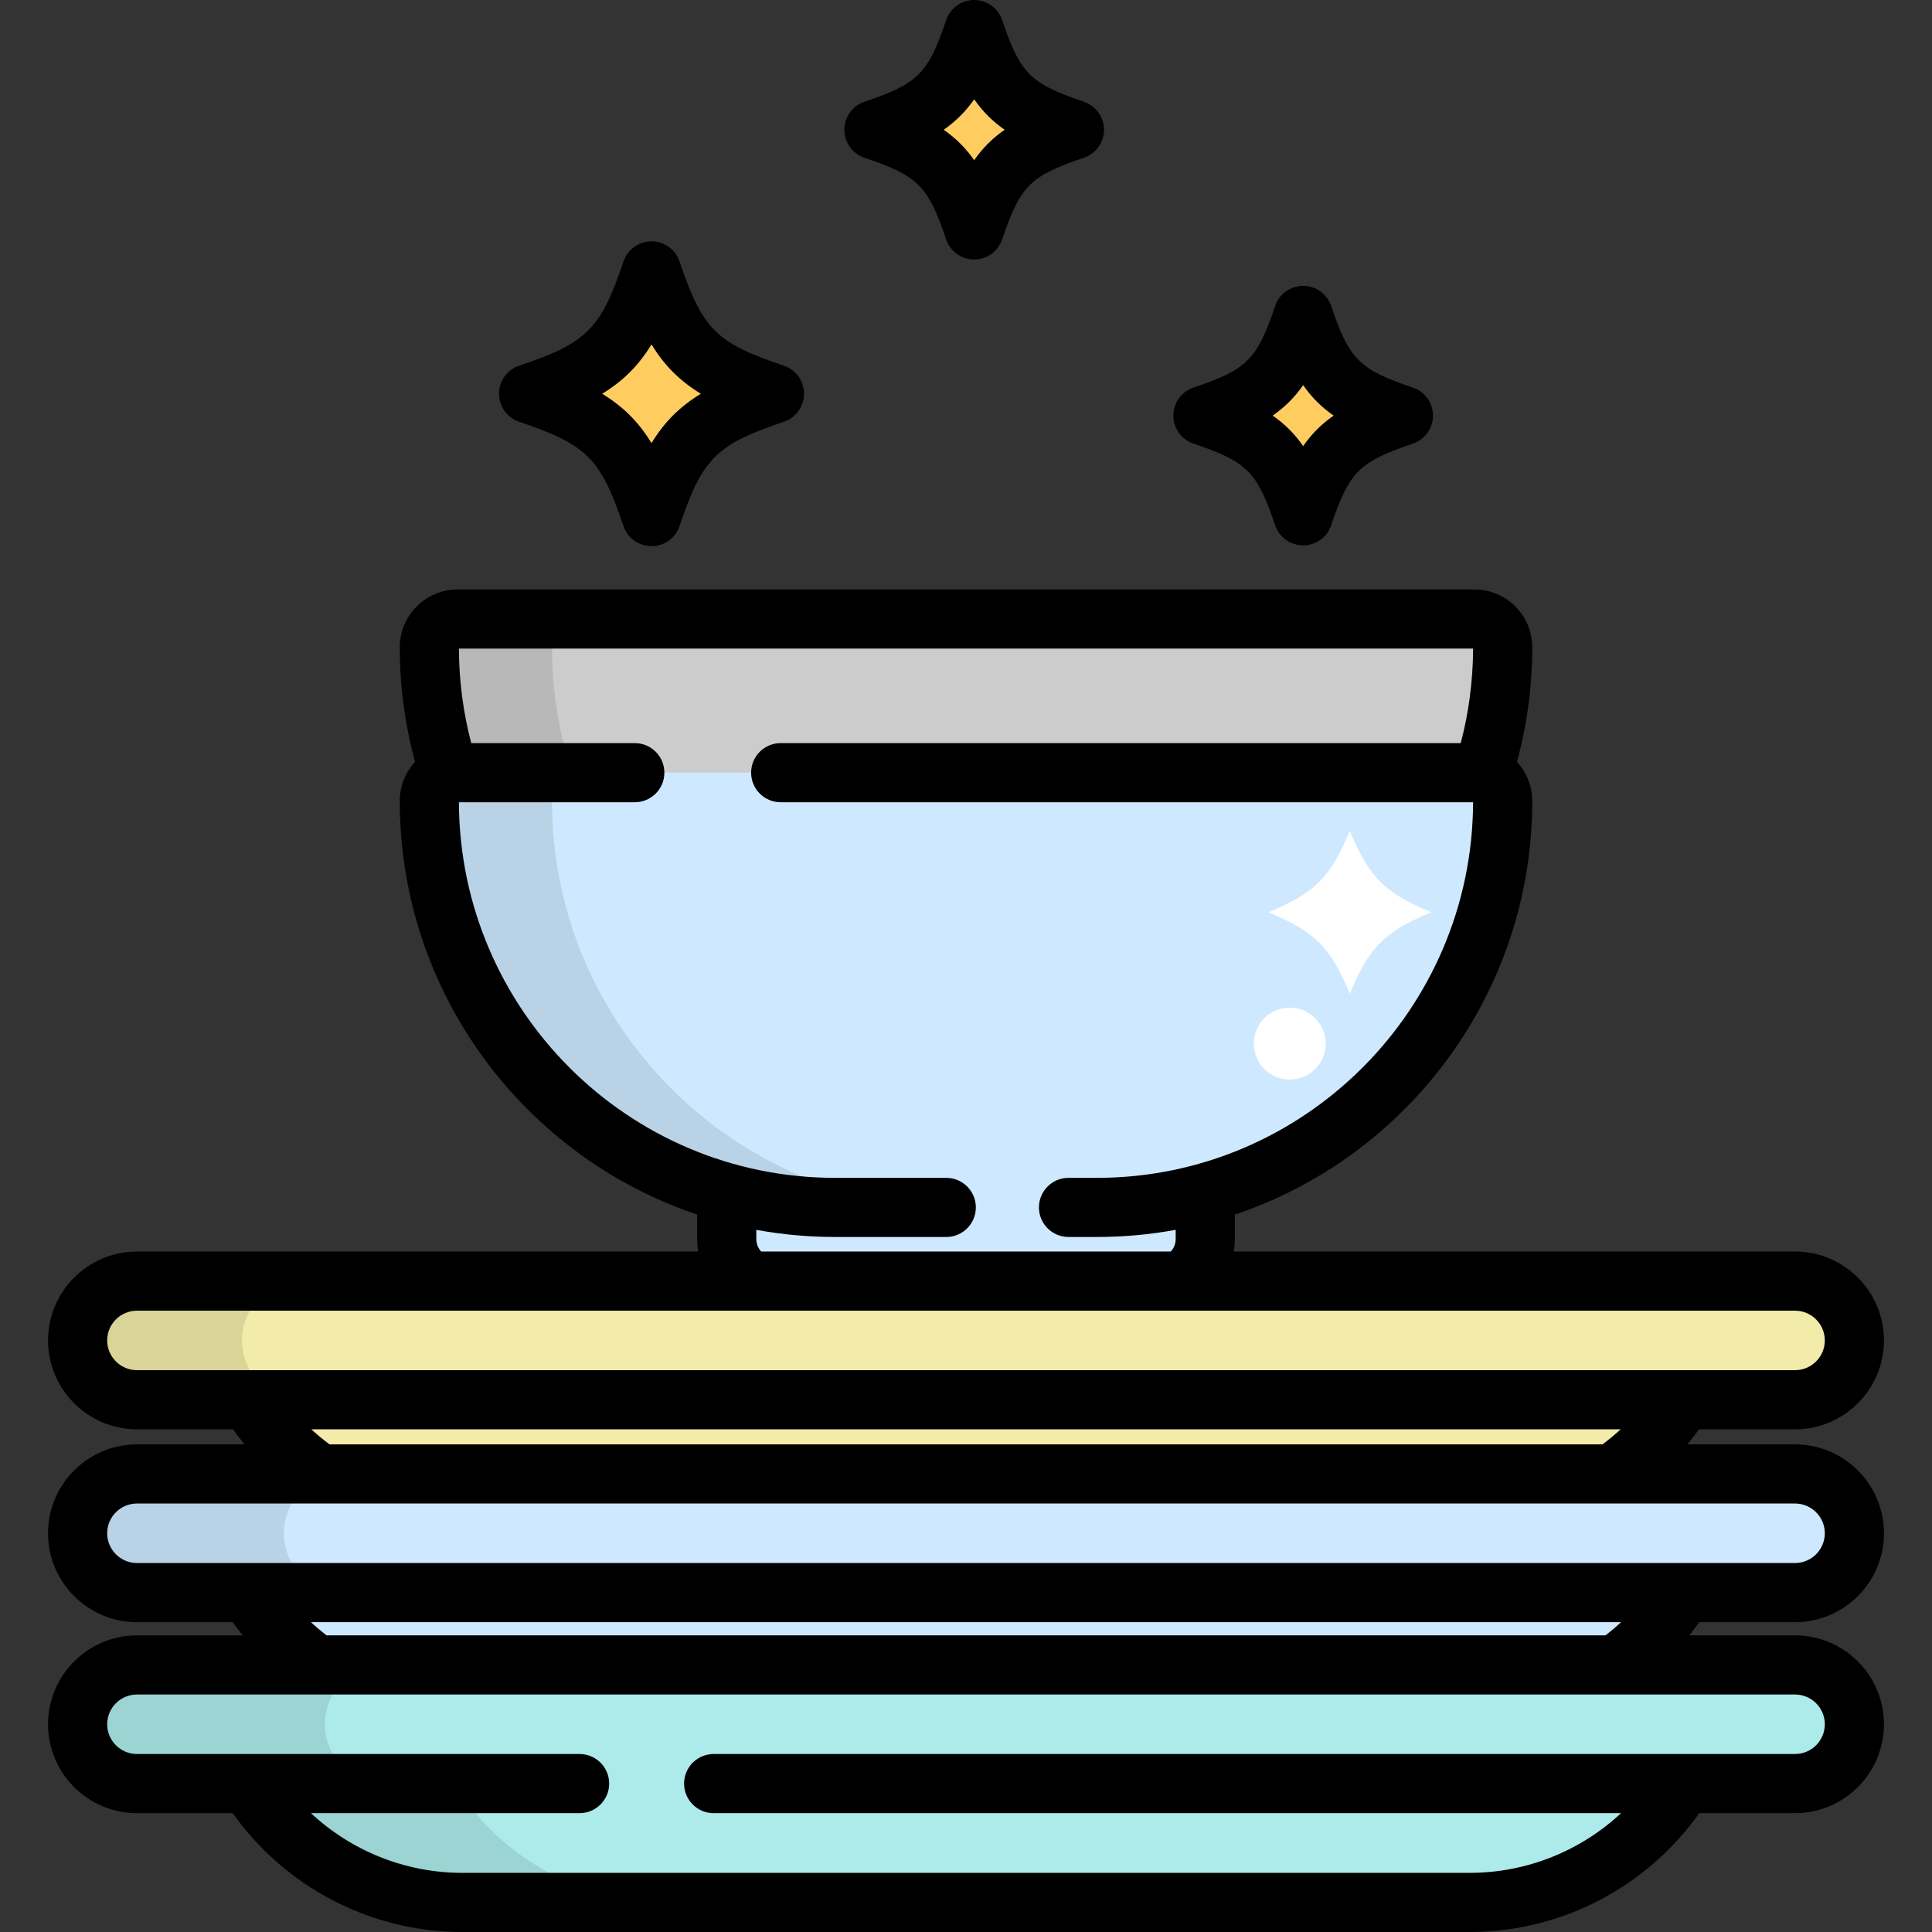
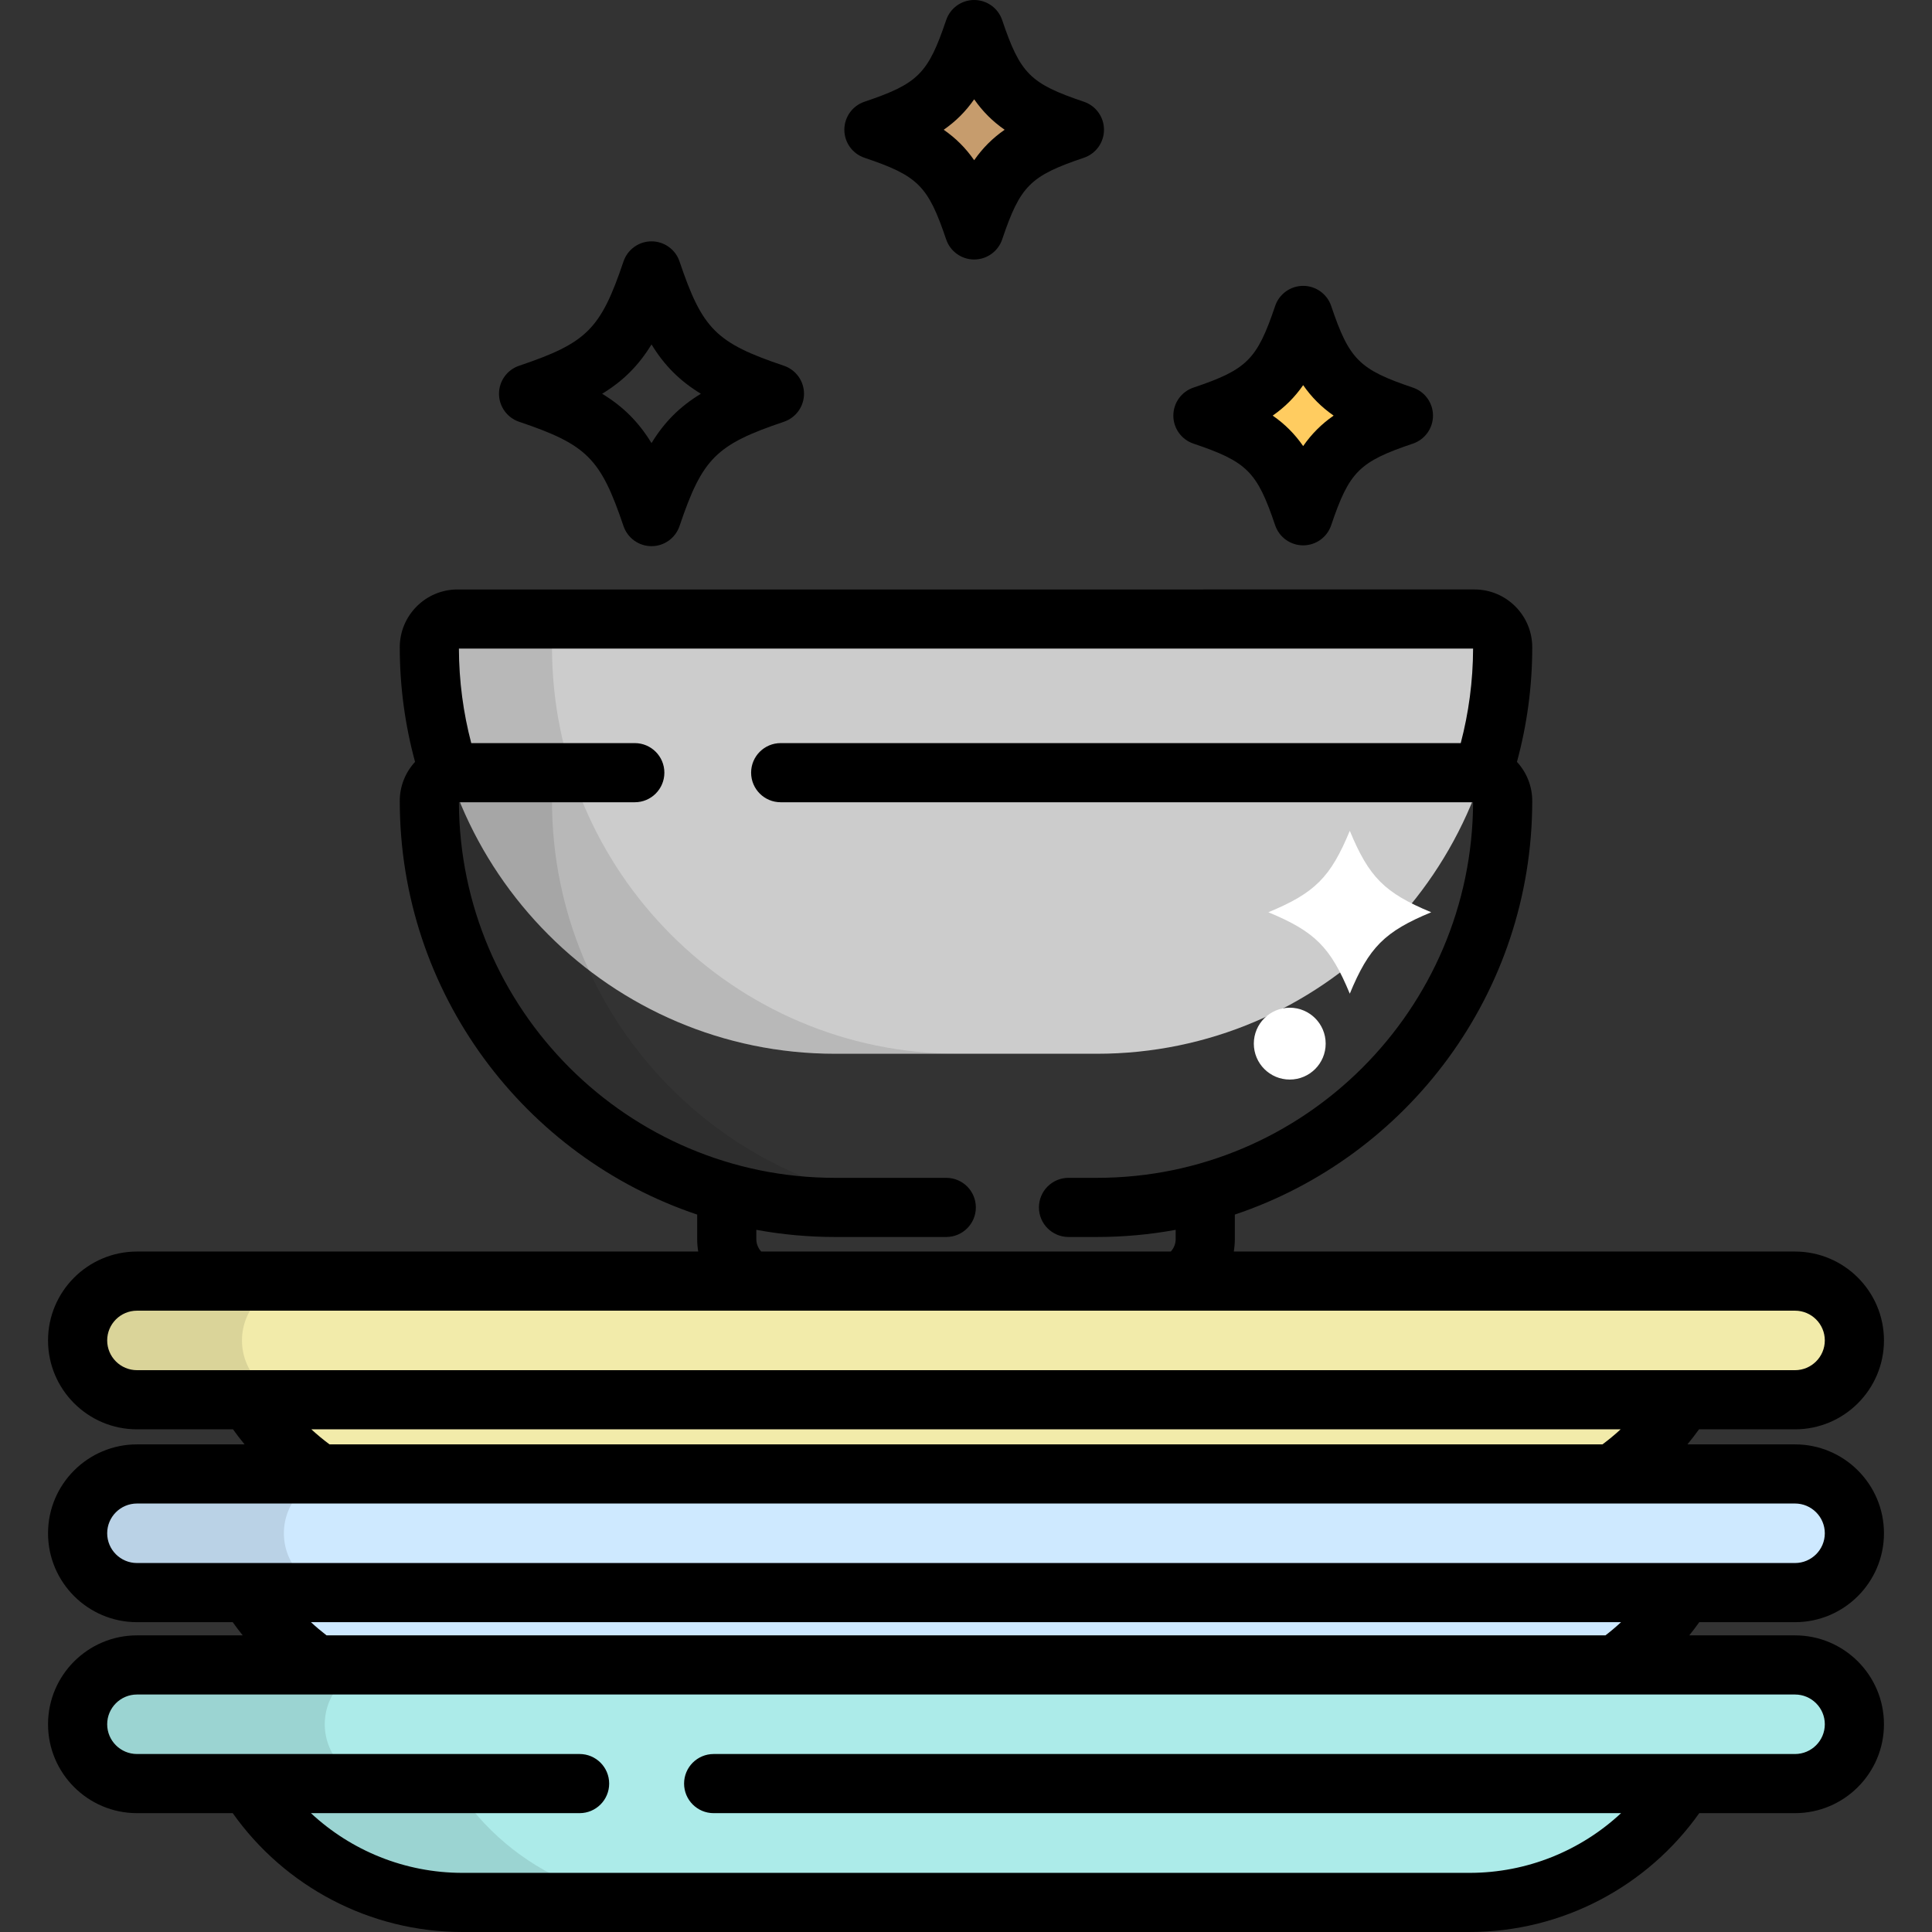
<svg xmlns="http://www.w3.org/2000/svg" height="800px" width="800px" version="1.1" id="Layer_1" viewBox="0 0 511.999 511.999" xml:space="preserve">
  <rect x="0" y="0" width="511.999" height="511.999" fill="#333333" stroke="none" />
  <path style="fill:#C69C6D;" d="M284.735,34.383c-16.492,5.562-21.003,10.071-26.57,26.549c-5.566-16.479-10.078-20.987-26.57-26.549  c16.492-5.56,21.003-10.069,26.57-26.548C263.732,24.315,268.244,28.824,284.735,34.383z" />
-   <path style="fill:#FFCC60;" d="M284.735,34.383c-16.492,5.562-21.003,10.071-26.57,26.549c-5.566-16.479-10.078-20.987-26.57-26.549  c16.492-5.56,21.003-10.069,26.57-26.548C263.732,24.315,268.244,28.824,284.735,34.383z" />
-   <path style="fill:#C69C6D;" d="M371.92,110.139c-16.492,5.561-21.004,10.069-26.569,26.548  c-5.567-16.479-10.078-20.987-26.57-26.548c16.492-5.561,21.002-10.07,26.57-26.548C350.917,100.07,355.429,104.578,371.92,110.139z  " />
+   <path style="fill:#C69C6D;" d="M371.92,110.139c-16.492,5.561-21.004,10.069-26.569,26.548  c-5.567-16.479-10.078-20.987-26.57-26.548c16.492-5.561,21.002-10.07,26.57-26.548C350.917,100.07,355.429,104.578,371.92,110.139" />
  <g>
    <path style="fill:#FFCC60;" d="M371.92,110.139c-16.492,5.561-21.004,10.069-26.569,26.548   c-5.567-16.479-10.078-20.987-26.57-26.548c16.492-5.561,21.002-10.07,26.57-26.548C350.917,100.07,355.429,104.578,371.92,110.139   z" />
-     <path style="fill:#FFCC60;" d="M205.235,104.349c-20.221,6.819-25.753,12.348-32.578,32.553   c-6.825-20.205-12.358-25.734-32.579-32.553c20.221-6.818,25.754-12.347,32.579-32.553   C179.483,92.002,185.014,97.531,205.235,104.349z" />
  </g>
  <path style="fill:#CCCCCC;" d="M221.285,279.256c-59.281,0-107.506-48.327-107.506-107.727c0-4.133,3.344-7.481,7.467-7.481h269.512  c4.121,0,7.465,3.349,7.465,7.481c0,59.4-48.226,107.727-107.506,107.727H221.285z" />
  <path style="opacity:0.1;enable-background:new    ;" d="M146.285,171.529c0-4.133,3.344-7.481,7.467-7.481h-32.507  c-4.123,0-7.467,3.349-7.467,7.481c0,59.4,48.225,107.727,107.506,107.727h32.507C194.51,279.256,146.285,230.93,146.285,171.529z" />
-   <path style="fill:#CEE9FF;" d="M398.22,212.249c0-4.132-3.344-7.481-7.465-7.481h-269.51c-4.123,0-7.467,3.35-7.467,7.481  c0,49.449,33.422,91.218,78.819,103.826v11.854c0,7.016,5.677,12.706,12.681,12.706h101.445c7.003,0,12.681-5.689,12.681-12.706  v-11.854C364.799,303.466,398.22,261.697,398.22,212.249z" />
  <path style="opacity:0.1;enable-background:new    ;" d="M146.285,212.249c0-4.132,3.344-7.481,7.467-7.481h-32.507  c-4.123,0-7.467,3.35-7.467,7.481c0,59.401,48.225,107.728,107.506,107.728h32.507C194.51,319.976,146.285,271.649,146.285,212.249z  " />
  <path style="fill:#F2EBAA;" d="M59.516,357.545c9.063,26.069,33.842,44.793,63.02,44.793h266.927  c29.179,0,53.955-18.724,63.021-44.793H59.516z" />
  <path style="fill:#CEE9FF;" d="M59.516,408.756c9.063,26.069,33.842,44.794,63.02,44.794h266.927  c29.179,0,53.955-18.725,63.021-44.794H59.516z" />
  <path style="fill:#F2EBAA;" d="M491.431,355.228c0,8.682-7.044,15.721-15.733,15.721H36.301c-8.689,0-15.733-7.038-15.733-15.721  l0,0c0-8.682,7.044-15.722,15.733-15.722h439.396C484.387,339.506,491.431,346.546,491.431,355.228L491.431,355.228z" />
  <path style="opacity:0.1;enable-background:new    ;" d="M64.125,355.228c0-8.682,7.044-15.722,15.733-15.722H36.301  c-8.689,0-15.733,7.039-15.733,15.722s7.044,15.721,15.733,15.721h43.557C71.169,370.948,64.125,363.909,64.125,355.228z" />
  <path style="fill:#CEE9FF;" d="M491.431,406.334c0,8.682-7.044,15.721-15.733,15.721H36.301c-8.689,0-15.733-7.038-15.733-15.721  l0,0c0-8.683,7.044-15.723,15.733-15.723h439.396C484.387,390.611,491.431,397.651,491.431,406.334L491.431,406.334z" />
  <path style="opacity:0.1;enable-background:new    ;" d="M75.232,406.334c0-8.683,7.044-15.723,15.733-15.723H36.301  c-8.689,0-15.733,7.038-15.733,15.723c0,8.682,7.044,15.721,15.733,15.721h54.664C82.276,422.054,75.232,415.016,75.232,406.334z" />
  <path style="fill:#ACEBE9;" d="M59.516,459.37c9.063,26.07,33.842,44.793,63.02,44.793h266.927  c29.179,0,53.955-18.722,63.021-44.793H59.516z" />
  <path style="opacity:0.1;enable-background:new    ;" d="M113.893,459.37H59.516c9.063,26.07,33.842,44.793,63.02,44.793h54.378  C147.736,504.162,122.957,485.44,113.893,459.37z" />
  <path style="fill:#ACEBE9;" d="M491.431,456.947c0,8.681-7.044,15.719-15.733,15.719H36.301c-8.689,0-15.733-7.038-15.733-15.719  l0,0c0-8.684,7.044-15.721,15.733-15.721h439.396C484.387,441.226,491.431,448.263,491.431,456.947L491.431,456.947z" />
  <path style="opacity:0.1;enable-background:new    ;" d="M86.068,456.947c0-8.684,7.044-15.721,15.733-15.721H36.301  c-8.689,0-15.733,7.037-15.733,15.721c0,8.681,7.044,15.719,15.733,15.719h65.499C93.111,472.666,86.068,465.627,86.068,456.947z" />
  <path d="M137.575,111.775c17.974,6.063,21.593,9.678,27.658,27.635c1.075,3.185,4.063,5.329,7.424,5.329  c3.361,0,6.349-2.144,7.424-5.329c6.066-17.959,9.684-21.574,27.657-27.635c3.187-1.074,5.333-4.063,5.333-7.425  c0-3.364-2.146-6.351-5.333-7.425c-17.973-6.06-21.592-9.677-27.657-27.634c-1.075-3.186-4.063-5.33-7.424-5.33  c-3.361,0-6.349,2.144-7.424,5.329c-6.066,17.96-9.685,21.574-27.658,27.635c-3.187,1.074-5.333,4.063-5.333,7.425  C132.242,107.712,134.388,110.7,137.575,111.775z M172.657,91.273c3.413,5.594,7.485,9.665,13.081,13.077  c-5.596,3.412-9.668,7.483-13.081,13.078c-3.414-5.594-7.486-9.666-13.082-13.078C165.172,100.938,169.245,96.867,172.657,91.273z" />
  <path d="M229.092,41.809c14.22,4.796,16.851,7.424,21.649,21.631c1.075,3.185,4.063,5.329,7.424,5.329  c3.361,0,6.349-2.144,7.424-5.329c4.799-14.207,7.429-16.835,21.649-21.631c3.187-1.074,5.332-4.064,5.332-7.425  c0-3.364-2.146-6.352-5.333-7.425c-14.219-4.795-16.849-7.423-21.648-21.63C264.514,2.144,261.527,0,258.165,0  c-3.361,0-6.349,2.144-7.424,5.33c-4.798,14.207-7.428,16.834-21.648,21.628c-3.187,1.074-5.333,4.064-5.333,7.426  C223.76,37.746,225.905,40.734,229.092,41.809z M258.166,26.314c2.247,3.225,4.848,5.826,8.075,8.072  c-3.227,2.244-5.828,4.846-8.075,8.072c-2.247-3.226-4.847-5.826-8.074-8.072C253.318,32.14,255.92,29.538,258.166,26.314z" />
  <path d="M316.279,117.565c14.219,4.796,16.85,7.423,21.649,21.63c1.076,3.185,4.064,5.329,7.424,5.329  c3.361,0,6.349-2.144,7.424-5.33c4.798-14.206,7.428-16.833,21.648-21.629c3.187-1.074,5.333-4.063,5.333-7.425  c0-3.364-2.146-6.351-5.333-7.425c-14.219-4.795-16.85-7.423-21.648-21.63c-1.075-3.185-4.063-5.329-7.424-5.329  s-6.349,2.144-7.424,5.329c-4.799,14.207-7.429,16.835-21.649,21.63c-3.187,1.074-5.332,4.063-5.332,7.425  C310.945,113.502,313.092,116.489,316.279,117.565z M345.351,102.068c2.245,3.225,4.848,5.826,8.074,8.072  c-3.227,2.245-5.827,4.846-8.074,8.072c-2.245-3.226-4.848-5.826-8.074-8.072C340.502,107.894,343.105,105.292,345.351,102.068z" />
  <path d="M475.698,429.891c12.996,0,23.57-10.567,23.57-23.557c0-12.991-10.573-23.559-23.57-23.559h-28.515  c1.061-1.297,2.094-2.619,3.07-3.989h25.445c12.996,0,23.57-10.567,23.57-23.557s-10.573-23.558-23.57-23.558H326.967  c0.174-1.071,0.274-2.167,0.274-3.287v-6.51c45.753-15.344,78.818-58.685,78.818-109.622c0-3.99-1.545-7.619-4.052-10.348  c2.636-9.682,4.052-19.864,4.052-30.371c0-8.447-6.864-15.318-15.302-15.318H121.245c-8.439,0-15.304,6.871-15.304,15.318  c0,10.509,1.416,20.69,4.053,30.371c-2.507,2.728-4.053,6.357-4.053,10.348c0,50.938,33.066,94.28,78.819,109.622v6.51  c0,1.12,0.099,2.216,0.274,3.287H36.301c-12.996,0-23.57,10.568-23.57,23.558c0,12.99,10.573,23.557,23.57,23.557h25.445  c0.975,1.372,2.009,2.693,3.07,3.989H36.301c-12.996,0-23.57,10.568-23.57,23.559c0,12.99,10.573,23.557,23.57,23.557H61.67  c0.848,1.197,1.741,2.357,2.655,3.498H36.301c-12.996,0-23.57,10.568-23.57,23.558c0,12.989,10.573,23.556,23.57,23.556h25.375  c13.736,19.392,36.267,31.495,60.859,31.495h266.926c24.591,0,47.122-12.103,60.859-31.496h25.376  c12.996,0,23.57-10.567,23.57-23.556c0-12.99-10.573-23.558-23.57-23.558h-28.024c0.913-1.141,1.806-2.301,2.654-3.498h25.37  V429.891z M121.615,212.604h46.613c4.328,0,7.837-3.508,7.837-7.837c0-4.329-3.509-7.837-7.837-7.837h-43.342  c-2.103-8.004-3.24-16.397-3.271-25.046h268.769c-0.03,8.649-1.167,17.042-3.271,25.046H206.889c-4.328,0-7.837,3.508-7.837,7.837  c0,4.329,3.509,7.837,7.837,7.837h183.494c-0.191,54.919-44.828,99.536-99.67,99.536h-7.547c-4.328,0-7.837,3.508-7.837,7.837  s3.509,7.837,7.837,7.837h7.547c7.119,0,14.086-0.654,20.852-1.896v2.465c0,1.271-0.498,2.419-1.295,3.287H201.727  c-0.796-0.868-1.294-2.018-1.294-3.287v-2.465c6.766,1.242,13.733,1.896,20.852,1.896h29.489c4.328,0,7.837-3.508,7.837-7.837  s-3.509-7.837-7.837-7.837h-29.49C166.443,312.139,121.806,267.522,121.615,212.604z M36.301,363.111  c-4.354,0-7.896-3.537-7.896-7.884c0-4.348,3.542-7.885,7.896-7.885h439.396c4.354,0,7.896,3.537,7.896,7.885  c0,4.347-3.542,7.884-7.896,7.884H36.301z M429.487,378.785c-1.533,1.418-3.146,2.744-4.817,3.989H87.328  c-1.672-1.246-3.284-2.572-4.817-3.989H429.487z M475.698,449.063c4.354,0,7.896,3.537,7.896,7.885c0,4.347-3.542,7.883-7.896,7.883  H189.125c-4.328,0-7.837,3.508-7.837,7.837c0,4.329,3.509,7.837,7.837,7.837h240.473c-10.666,9.931-24.898,15.822-40.136,15.822  H122.536c-15.239,0-29.47-5.891-40.137-15.823h71.2c4.328,0,7.837-3.508,7.837-7.837s-3.509-7.837-7.837-7.837H36.301  c-4.354,0-7.896-3.536-7.896-7.883c0-4.348,3.542-7.885,7.896-7.885h439.396V449.063z M82.405,429.891h347.187  c-1.324,1.231-2.703,2.396-4.132,3.498H86.537C85.11,432.287,83.729,431.122,82.405,429.891z M36.301,414.217  c-4.354,0-7.896-3.537-7.896-7.884c0-4.348,3.542-7.886,7.896-7.886h439.396c4.354,0,7.896,3.538,7.896,7.886  c0,4.347-3.542,7.884-7.896,7.884H36.301z" />
  <g>
    <path style="fill:#FFFFFF;" d="M357.708,220.173c-5.108,12.333-9.249,16.474-21.582,21.583   c12.333,5.107,16.474,9.249,21.582,21.581c5.107-12.333,9.249-16.475,21.582-21.581   C366.957,236.646,362.816,232.505,357.708,220.173z" />
    <circle style="fill:#FFFFFF;" cx="341.796" cy="276.573" r="9.521" />
  </g>
</svg>